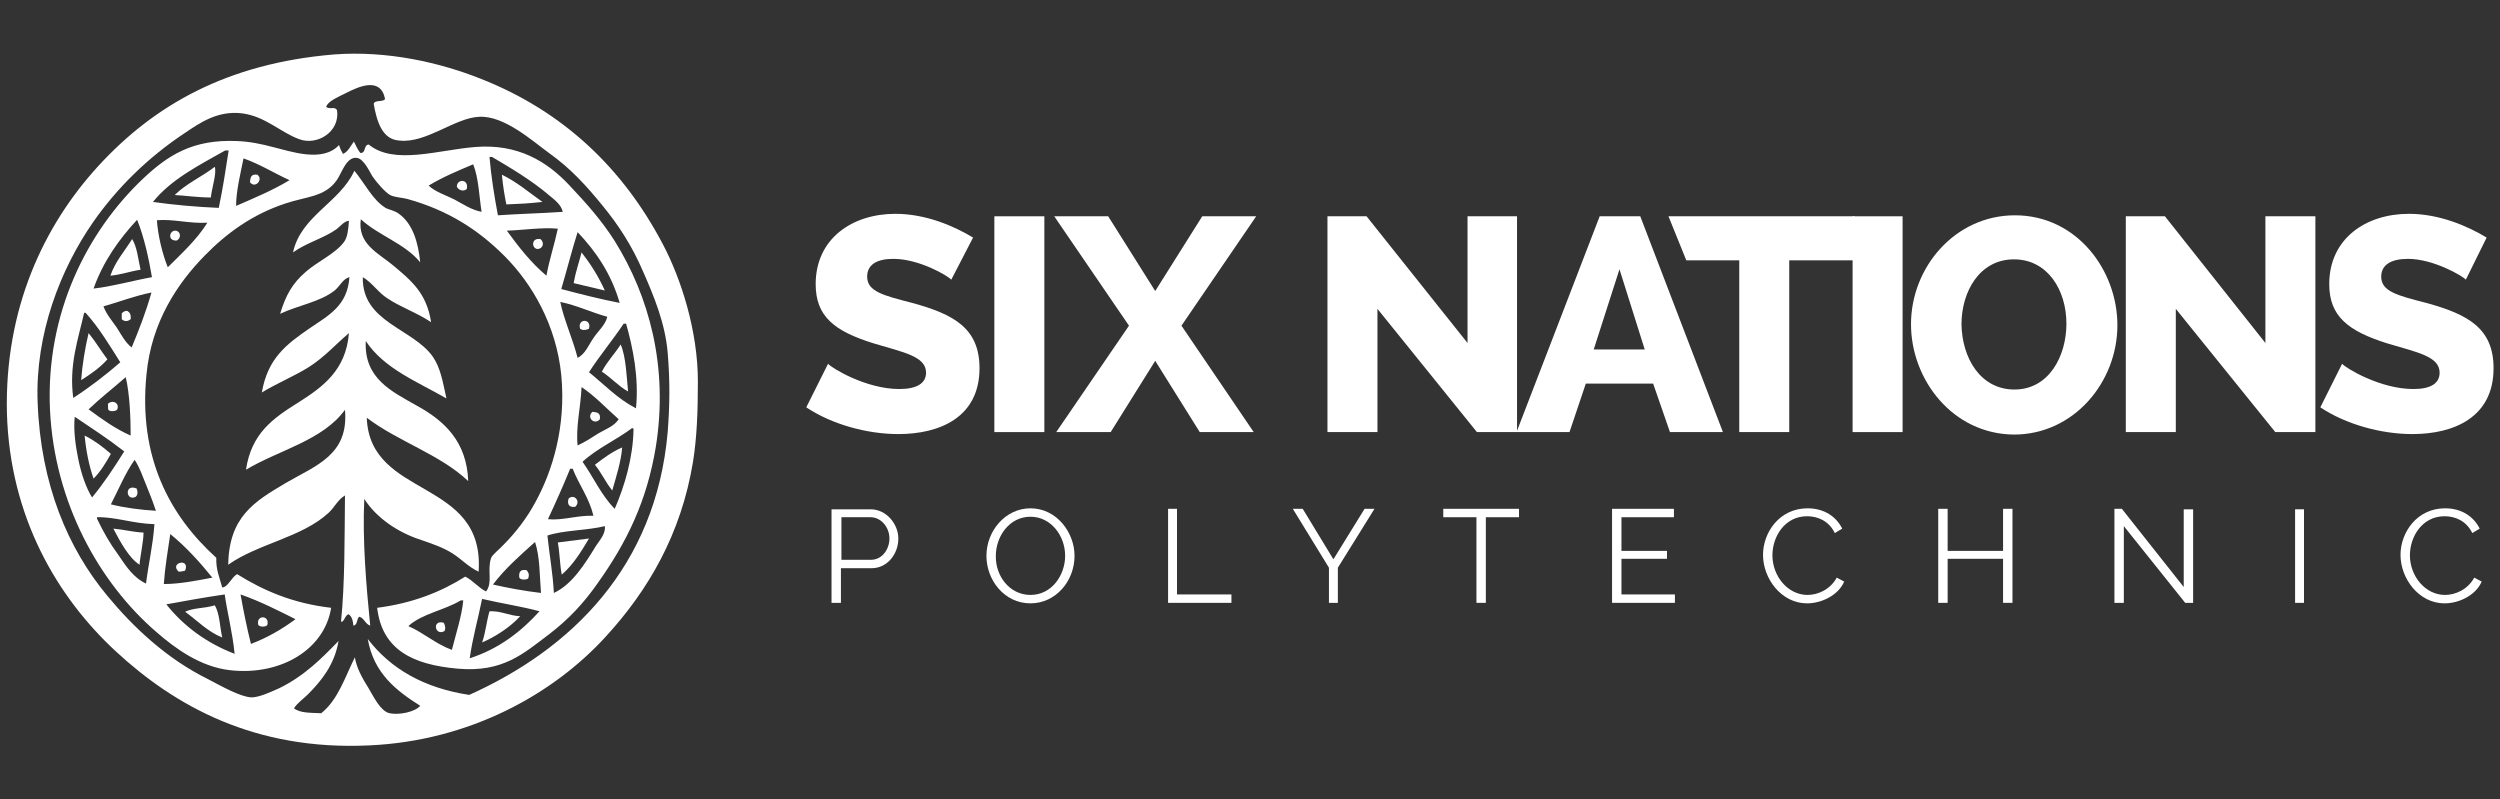
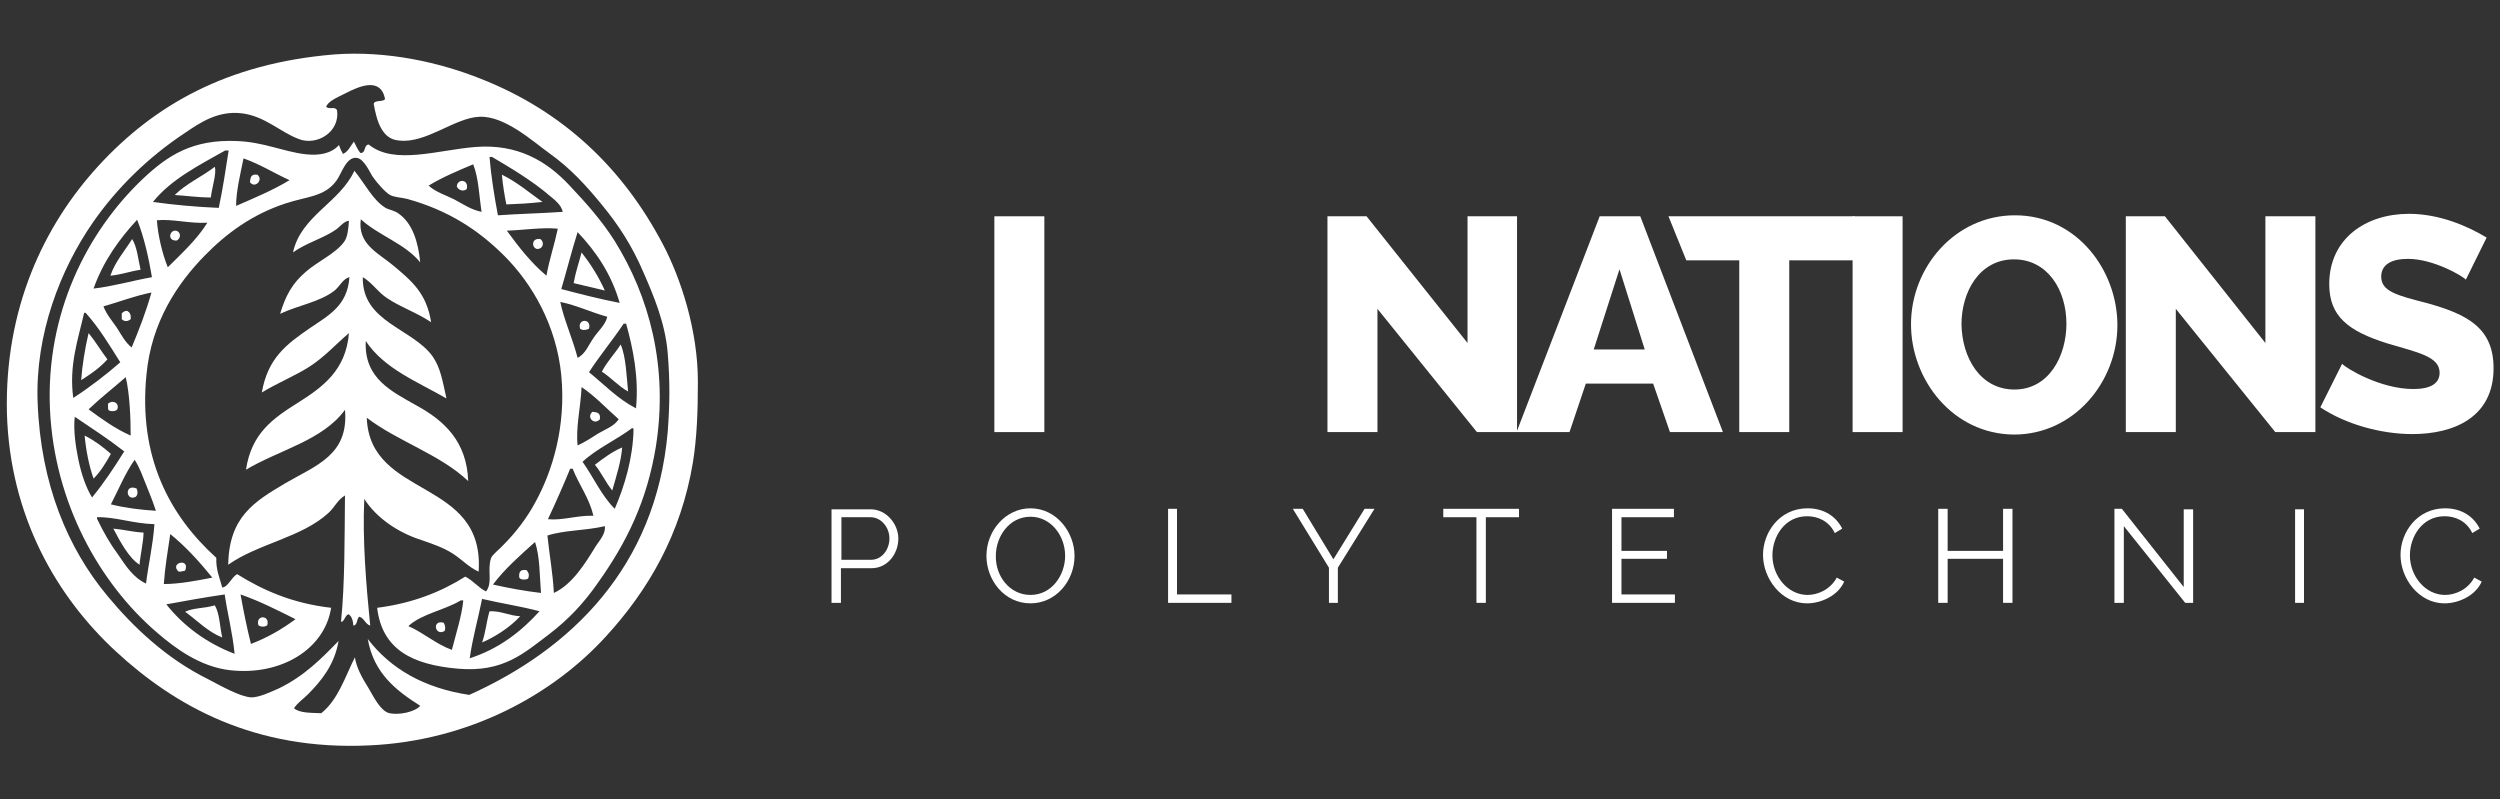
<svg xmlns="http://www.w3.org/2000/svg" version="1.1" id="Layer_1" x="0px" y="0px" viewBox="0 0 505.1 161.5" style="enable-background:new 0 0 505.1 161.5;" xml:space="preserve">
  <rect x="0" y="0" width="505.1" height="161.5" fill="#333333" stroke="none" />
  <style type="text/css">
	.st0{fill:#FFFFFF;}
</style>
  <g>
    <path class="st0" d="M169.9,113.1h6.1c2.2,0,3.7-2.1,3.7-4.3c0-2.4-1.8-4.3-3.8-4.3H170v8.6H169.9z M168,121.8v-18.9h7.9   c3.2,0,5.6,3,5.6,5.9c0,3.1-2.2,6-5.4,6h-6.2v7H168z" />
    <path class="st0" d="M208.2,120.2c4.3,0,7-4,7-7.9c0-4.1-2.9-7.9-7-7.9c-4.3,0-7,4-7,7.9C201.1,116.4,204,120.2,208.2,120.2    M199.3,112.3c0-5,3.8-9.6,8.9-9.6c5.3,0,8.9,4.9,8.9,9.6c0,5.1-3.8,9.6-8.9,9.6C202.9,121.9,199.3,117.2,199.3,112.3" />
    <polygon class="st0" points="236,121.8 236,102.8 237.8,102.8 237.8,120.1 248.8,120.1 248.8,121.8  " />
    <polygon class="st0" points="263.2,102.8 269.4,113 275.7,102.8 277.7,102.8 270.3,114.7 270.3,121.8 268.5,121.8 268.5,114.7    261.2,102.8  " />
    <polygon class="st0" points="306.9,104.5 300.2,104.5 300.2,121.8 298.3,121.8 298.3,104.5 291.6,104.5 291.6,102.8 306.9,102.8     " />
    <polygon class="st0" points="338.4,120.1 338.4,121.8 325.7,121.8 325.7,102.8 338.2,102.8 338.2,104.5 327.6,104.5 327.6,111.3    336.8,111.3 336.8,112.9 327.6,112.9 327.6,120.1  " />
    <path class="st0" d="M365.2,102.7c3.4,0,5.8,1.7,7,4.1l-1.5,0.9c-1.2-2.5-3.5-3.4-5.6-3.4c-4.5,0-7,4.1-7,7.9c0,4.2,3.1,8,7.1,8   c2.1,0,4.6-1.1,5.9-3.5l1.5,0.8c-1.2,2.8-4.6,4.4-7.5,4.4c-5.2,0-8.9-5-8.9-9.8C356.2,107.6,359.5,102.7,365.2,102.7" />
    <polygon class="st0" points="406.6,102.8 406.6,121.8 404.7,121.8 404.7,112.9 393.5,112.9 393.5,121.8 391.6,121.8 391.6,102.8    393.5,102.8 393.5,111.3 404.7,111.3 404.7,102.8  " />
    <polygon class="st0" points="429.1,106.3 429.1,121.8 427.2,121.8 427.2,102.8 428.7,102.8 441.2,118.6 441.2,102.9 443.1,102.9    443.1,121.8 441.5,121.8  " />
    <rect x="463.7" y="102.9" class="st0" width="1.8" height="18.9" />
    <path class="st0" d="M494,102.7c3.4,0,5.8,1.7,7,4.1l-1.5,0.9c-1.2-2.5-3.5-3.4-5.6-3.4c-4.5,0-7,4.1-7,7.9c0,4.2,3.1,8,7.1,8   c2.1,0,4.6-1.1,5.9-3.5l1.5,0.8c-1.2,2.8-4.6,4.4-7.5,4.4c-5.2,0-8.9-5-8.9-9.8C485,107.6,488.3,102.7,494,102.7" />
-     <path class="st0" d="M192.2,56.5c-0.6-0.7-6.4-4.2-11.7-4.2c-3.4,0-5.3,1.2-5.3,3.6c0,3,3.3,3.8,9.1,5.3   c8.4,2.3,13.6,5.1,13.6,13.2c0,9.9-8,13.3-16.4,13.3c-6.4,0-13.5-2-18.6-5.4l4.4-8.8c0.8,0.9,7.7,5.1,14.4,5.1   c3.6,0,5.4-1.2,5.4-3.3c0-3.3-4.5-4.1-10.5-5.9c-8.1-2.5-11.8-5.5-11.8-12c0-9.2,7.4-14.2,16.1-14.2c6.2,0,11.9,2.5,15.7,4.8   L192.2,56.5z" />
    <rect x="200.9" y="43.7" class="st0" width="10.1" height="43.6" />
-     <polygon class="st0" points="223.9,43.7 233.4,58.8 242.9,43.7 253.8,43.7 238.7,65.8 253.3,87.3 242.4,87.3 233.4,72.9    224.4,87.3 213.4,87.3 228.1,65.8 213,43.7  " />
    <polygon class="st0" points="278.3,62.4 278.3,87.3 268.2,87.3 268.2,43.7 276.1,43.7 296.5,69.3 296.5,43.7 306.5,43.7    306.5,87.3 298.4,87.3  " />
    <path class="st0" d="M327.2,54.4L322,70.6h10.3L327.2,54.4z M306.4,87.3l16.8-43.6h8.2l16.7,43.6h-10.7l-3.4-9.8h-13.6l-3.3,9.8   H306.4z" />
    <polygon class="st0" points="374.7,52.6 361.5,52.6 361.5,87.3 351.4,87.3 351.4,52.6 340.7,52.6 337.1,43.7 374.7,43.7  " />
    <rect x="374.3" y="43.7" class="st0" width="10.1" height="43.6" />
    <path class="st0" d="M407,78.7c7,0,10.5-6.8,10.5-13.3c0-6.8-3.8-13-10.6-13c-7,0-10.6,6.6-10.6,13.1   C396.4,72.3,400.1,78.7,407,78.7 M386.1,65.5c0-11.5,8.9-22,21-22c12.5,0,20.7,11.1,20.7,22.2c0,11.5-8.8,22.1-20.9,22.1   C394.5,87.7,386.1,76.7,386.1,65.5" />
    <polygon class="st0" points="439.6,62.4 439.6,87.3 429.5,87.3 429.5,43.7 437.4,43.7 457.7,69.3 457.7,43.7 467.8,43.7    467.8,87.3 459.7,87.3  " />
    <path class="st0" d="M498.2,56.5c-0.6-0.7-6.5-4.2-11.7-4.2c-3.4,0-5.4,1.2-5.4,3.6c0,3,3.3,3.8,9.1,5.3   c8.4,2.3,13.6,5.1,13.6,13.2c0,9.9-8,13.3-16.4,13.3c-6.4,0-13.5-2-18.6-5.4l4.4-8.8c0.8,0.9,7.7,5.1,14.4,5.1   c3.6,0,5.3-1.2,5.3-3.3c0-3.3-4.5-4.1-10.5-5.9c-8-2.5-11.8-5.5-11.8-12c0-9.2,7.4-14.2,16.1-14.2c6.2,0,11.9,2.5,15.7,4.8   L498.2,56.5z" />
    <path class="st0" d="M69.7,18.9c-1.6,0.8-3.5,1.6-3.8,2.7c0.7,0.6,1.8-0.2,2.2,0.7c0.6,4.4-4.1,7.2-7.7,5.8   c-3.8-1.4-6.8-4.6-11.5-5.2c-4.9-0.6-8.5,1.9-11.6,4c-7.4,4.9-13.7,11.1-18.5,18C12.2,54.4,7.1,67.5,7.6,81.2   c0.6,16.8,6.2,29.7,14.1,39.2c5.3,6.4,12,12.7,20.3,16.8c2.5,1.3,6.5,3.6,8.8,3.7c1.6,0,3.9-1.1,5.5-1.8c5.2-2.5,8.8-6.2,12.1-9.6   c-0.8,4.8-3.5,8.1-6.2,10.8c-0.9,0.9-2.1,1.7-2.8,2.8c1.2,1,3.4,0.9,5.5,1c3.4-2.7,4.8-7.3,6.8-11.3c0.3,2,1.4,4.1,2.8,6.3   c1,1.7,2.4,4.6,4.2,5c1.8,0.4,5.1-0.2,6.2-1.5c-4.9-3.1-9.4-6.6-10.6-13.5c4.6,6,11.3,9.9,20.5,11.3c20.5-9.2,37.7-25.8,40.1-53.1   c0.4-5.3,0.5-10,0-16s-2.8-11.5-5-16.5c-2.2-5.1-4.9-9.3-8.2-13.3c-3.1-3.8-6.3-7.4-10.8-10.6c-3.2-2.3-9-7.6-14.1-7.3   c-4.9,0.2-10.7,5.4-16.1,4.8c-3.6-0.2-4.6-4.1-5.2-7.4c0.2-0.9,1.9-0.3,2.3-1C76.9,15.5,72.6,17.4,69.7,18.9 M67.5,11   c10.7-0.8,21.3,1.6,29.6,4.9c16.8,6.6,28.8,18.2,36.8,33.4c3.7,7,7.1,17.5,7.1,27.8c0,6.1-0.2,11.3-1,16.3   c-2.4,14.5-9,25.8-17.5,35.1c-10.8,11.9-27.8,21.2-47.9,22.1c-23.2,1.1-39.3-8-51.2-19C11.6,120.7,2,104.5,1.4,83.5   c-0.5-21.1,7.4-37.9,18.5-50C31.1,21.3,45.8,12.8,67.5,11" />
    <path class="st0" d="M93.1,121.3c-3.3,2-7.9,2.7-10.6,5.2c3.2,1.4,5.5,3.6,8.8,4.8c0.8-3.2,2-6.8,2.3-10L93.1,121.3L93.1,121.3z    M94.9,133c5.9-1.9,10.4-5.4,14.1-9.5c-3.7-1-7.8-1.6-11.6-2.5C96.6,125,95.5,128.8,94.9,133 M50.7,130.1c3.4-1.3,6.3-3,9-5   c-3.6-1.8-7.1-3.6-11.1-5C49.2,123.5,49.9,126.9,50.7,130.1 M33.6,122.1c3.5,4.4,8.1,7.8,13.8,10c-0.4-4.2-1.5-8.4-2-12   C41.3,120.7,37.4,121.4,33.6,122.1 M99.6,118.1c3.1,0.7,6.3,1.3,9.7,1.7c-0.3-3.8-0.2-7.2-1.2-10.3   C105.1,112.2,102,114.9,99.6,118.1 M33.1,118c3.1,0,6.8-0.7,9.8-1.3c-2.6-3.2-5.3-6.2-8.5-8.8C33.9,111.2,33.3,114.9,33.1,118    M110.6,108.2c0.4,3.9,1.1,7.6,1.3,11.6c3.7-1.7,6.3-5.9,8.5-9.5c0.8-1.2,2-2.5,1.8-4C118.5,107.2,113.9,107.1,110.6,108.2    M19.6,104.5v0.3c1.3,2.7,2.6,5,4.3,7.3c1.5,2.2,3,4.6,5.6,5.8c0.5-4,1.4-7.7,1.7-12C26.9,105.8,23.3,104.4,19.6,104.5    M110.7,104.9c2.9,0.3,5.9-0.8,9.2-0.7c-0.9-3.7-2.9-6.2-4.2-9.5h-0.5C113.8,98.1,112.3,101.5,110.7,104.9 M22.4,101.9   c2.8,0.7,5.9,1.1,9.1,1.3c-0.6-1.8-1.3-3.6-2-5.3s-1.3-3.5-2.3-5C25.3,95.6,24,98.8,22.4,101.9 M127.7,86.5   c-3.2,2.4-7.1,4.1-10,6.8c2.2,3.1,3.8,6.8,6.5,9.5c2-4.6,3.7-10.3,3.8-16.1C128,86.6,127.9,86.5,127.7,86.5 M15.8,92.7   c0.6,3,1.6,5.9,2.8,7.8c2.4-2.9,4.5-6.1,6.5-9.3c-3.2-2.5-6.6-4.7-10-7C14.8,87,15.3,90.2,15.8,92.7 M116.7,90   c1.5-0.7,2.9-1.6,4.3-2.5c1.4-0.8,3.1-1.4,4-2.8c-2.5-2.2-4.7-4.6-7.5-6.5C117.3,82.5,116.3,86.3,116.7,90 M17.9,82.7   c2.6,1.9,5.3,3.9,8.5,5.3c0-3.6-0.2-8.5-1-11.8C22.9,78.4,20.3,80.4,17.9,82.7 M126.5,65.4H126c-2.2,3.3-4.8,6.4-7,9.8   c3.1,2.5,5.8,5.4,9.5,7.3C129.1,76.2,127.9,70.4,126.5,65.4 M14.8,80.4c3.4-2.2,6.5-4.6,9.5-7.2c-2.2-3.5-4.3-7-7-10H17   C15.8,68.5,13.9,73.8,14.8,80.4 M116.7,72.3c1.6-0.8,2.2-2.6,3.2-4c0.9-1.4,2.4-2.6,2.8-4.3c-3.3-0.9-6.1-2.3-9.5-3   C113.9,64.5,115.7,68.4,116.7,72.3 M20.9,61.9c0.6,1.6,1.8,3,2.7,4.3c0.9,1.4,1.7,3,3,4c1.5-3.6,2.9-7.2,4-11.1   C27.1,59.8,24.1,61,20.9,61.9 M113.4,58.4c3.8,1,7.7,2,11.8,2.8c-1.7-5.9-4.8-10.4-8.5-14.3C115.5,50.7,114.5,54.7,113.4,58.4    M102.4,46.6c2.4,3.3,4.9,6.5,8,9.1c0.6-3.3,1.6-6.2,2.3-9.5C109.4,45.9,105.7,46.5,102.4,46.6 M31.7,44.5c0.2,3,1.1,6.8,2.2,9.5   c2.8-2.8,5.8-5.5,8-9C38.2,45.2,34.9,44.2,31.7,44.5 M18.9,58.3c3.7-0.4,7.9-1.6,11.8-2.3c-0.6-3.6-1.6-8.2-3-11.6   C24.1,48.3,20.9,52.7,18.9,58.3 M86.6,37.5c1.4,1.3,3.4,1.9,5.2,2.8c1.7,0.9,3.4,2.1,5.5,2.5c-0.5-3.2-0.6-6.9-1.7-9.6   C92.5,34.5,89.4,35.8,86.6,37.5 M49.2,32c-0.6,3-1.5,6.6-1.5,9.6c3.7-1.6,7.5-3.2,10.8-5.2C55.4,35,52.6,33.2,49.2,32 M100.6,43.5   c4.3-0.3,8.8-0.4,13.1-0.7c-0.3-1.4-1.6-2.4-2.7-3.3c-3.5-3-7.7-5.5-11.6-7.8h-0.5C99.2,35.5,99.9,39.8,100.6,43.5 M30.9,40.8   c4.3,0.6,8.6,1,13.3,1.2c0.8-3.8,1.4-7.7,2-11.6h-0.7C40.2,33.4,34.6,36.2,30.9,40.8 M68.5,29.3c0.2,0.7,0.5,1.3,0.8,1.8   c1.1-0.5,1.5-1.6,2.2-2.5c0.4,0.8,0.8,1.7,1.3,2.3c1.2,0.1,0.6-1.6,1.7-1.7c5.1,4.2,14,1.1,21.5,0.5c8.6-0.7,14.5,2.9,19,7.7   c3.5,3.7,6.6,7.2,9.2,11.3c6.9,11.1,10.9,25.3,8.3,41.6c-1.8,10.9-5.8,19.2-11.8,27.6c-2.8,4-5.8,7.2-9.7,10.2   c-5.2,3.9-9.3,7.8-18.5,7c-9.1-0.8-15.3-3.8-16.3-12.3c7.1-0.9,12.9-3.2,17.8-6.3c1.6,0.8,2.6,2.2,4.2,3c1.4-1.8,0.2-4.2,1-6.7   c0.2-0.7,1.8-1.9,2.5-2.7c2.5-2.5,4.8-5.5,6.5-8.7c3.4-6.2,6.2-15.2,5.2-25.6c-1-10.1-5.9-18.5-11.5-24.1   c-5.2-5.2-11.3-9.2-19.6-11.5c-1.1-0.3-2.5-0.3-3.5-0.8c-0.9-0.5-2.7-2.5-3.5-3.7c-0.5-0.7-1.7-3.6-3.2-3.8   c-2.2-0.3-3.1,3.3-4.2,4.7c-2.4,3.2-6,3.1-10.2,4.5c-6.7,2.2-11.9,6-16.3,10.5c-5.6,5.7-10.8,13.5-11.8,24   c-1.7,16.8,4.7,28.6,14.1,37.1c-0.1,2.4,0.7,4.1,1.2,6c1.2-0.1,1.8-2,3-2.7c5.3,3.3,11.2,5.9,19,6.8c-1.3,8.4-10.2,13.8-20.5,12.6   c-5.9-0.7-10.9-4.3-14.8-7.7c-11.5-9.9-20.6-26.1-21.5-44.9c-0.9-19.5,7.5-36,18.8-46.7c5-4.7,10-8,19-7.6c2.6,0.1,4.9,0.6,7.2,1.2   C58.8,30.6,65.2,32.9,68.5,29.3" />
    <path class="st0" d="M43.4,33.7c0.4,1.4-0.6,4.2-0.8,6.2c-2.6,0-5.4-0.4-7.3-0.5C37.6,37.1,40.8,35.7,43.4,33.7" />
    <path class="st0" d="M71.6,34.5c2.2,2.7,3.7,5.9,6.3,7.5c0.7,0.4,1.8,0.5,2.7,1.2c2.8,2,3.9,5.8,4.3,9.8c-3.1-3.8-8.4-5.4-12-8.7   c-0.7,5,3.5,6.8,6.5,9.3c3.7,3.1,6.8,5.6,7.7,11.5c-2.8-1.9-6.1-3-8.8-4.8c-1.9-1.2-3.1-3.2-5-4.3c-0.2,9.1,10,10.3,14.1,16   c1.6,2.3,2,4.9,2.8,8.5c-5.9-3.4-12.6-6-16.3-11.6c-0.4,7.6,5.3,10.2,10.2,13c5.7,3.1,10.2,7.3,10.5,15.3   c-5.7-5.4-14.2-8-20.5-12.8c0.6,16.5,23.9,12.1,22.6,31.1c-2-0.9-3.4-2.5-5.3-3.7s-4-1.9-6.3-2.7c-4.7-1.5-9.1-4.5-11.5-8.3   c-0.4,8.3,0.4,17.6,1.2,25.6c-1-0.3-1.2-1.5-2.2-1.8c-0.6,0.4-0.3,1.7-1.2,1.8c-0.1-1-0.3-1.9-1-2.3c-0.7,0.2-0.9,1.7-1.5,1.5   c0.8-7.9,0.7-16.8,0.8-25.5c-1.5,0.9-2.1,2.4-3.3,3.5c-5.4,5-14.2,6.2-20.3,10.5c0.2-9.7,5.2-12.7,11.6-16.5   c6.2-3.6,12.8-5.7,12-14.8c-4.5,6.2-13.3,8.1-20,12.1c1.1-7.4,5.5-10.4,10.6-13.6c4.9-3.1,9.6-6.5,10.2-14c-2.7,2.3-4.9,4.8-8,6.8   c-3,1.9-6.5,3.3-9.6,5.2c1.2-6.9,4.9-9.7,9.7-13c3.8-2.6,7.6-4.5,8-10.3c-1.3,0.3-1.9,1.8-3,2.7c-2.9,2.3-7.4,3-11,4.7   c1.1-3.7,2.5-6.2,5.2-8.5c2.4-2.1,5.9-3.6,7.7-6c0.7-0.9,0.9-2.6,1-4.3c-1,0.1-1.7,1.1-2.5,1.7c-2.5,1.8-6.2,2.8-8.8,4.7   C60.8,43.6,68.6,41,71.6,34.5" />
    <path class="st0" d="M52,35.3c1.3,1-0.5,2.9-1.5,1.5C50.6,36,50.6,35.1,52,35.3" />
    <path class="st0" d="M101.4,35.3c3.1,1.5,5.5,3.6,8.2,5.5c-2.8,0.3-4.6,0.4-7.3,0.5C101.9,39.3,101.6,37.4,101.4,35.3" />
    <path class="st0" d="M94.3,38.2c-0.7,0.6-1.7,0.2-2-0.5C92.3,36.1,94.8,36.1,94.3,38.2" />
    <path class="st0" d="M35.7,48.6c-1.9,0.1-1.5-2-0.3-2C36.4,46.6,36.8,48,35.7,48.6" />
    <path class="st0" d="M26.7,48.3c1,1.6,1.2,4,1.7,6.2c-2.1,0.3-3.9,1-6.1,1.2C23.3,52.8,25.2,50.7,26.7,48.3" />
    <path class="st0" d="M109.2,48.3c1,0.9,0.3,2.1-0.7,2C107.4,50.1,107.3,48,109.2,48.3" />
    <path class="st0" d="M117.5,51c1.8,2.3,3.4,4.8,4.7,7.7c-2.1-0.5-4.2-1-6.3-1.5C116.3,54.9,117,53,117.5,51" />
    <path class="st0" d="M25.7,62.8c0.5,0.3,0.8,0.7,0.7,1.7c-0.7,0.5-1.2,0.5-1.8,0v-1.2C24.9,63,25.2,62.8,25.7,62.8" />
    <path class="st0" d="M119,66.4c-0.5,0.3-1.4,0.4-1.8,0C116.6,64.3,119.6,64.3,119,66.4" />
    <path class="st0" d="M17.9,67.3c1.4,1.7,2.5,3.6,3.8,5.3c-1.5,1.7-3.4,3-5.3,4.2C16.6,73.9,17.2,70.2,17.9,67.3" />
    <path class="st0" d="M125.4,69.6c1.1,2.5,1.2,6.7,1.5,9.5c-2-1.1-3.4-2.8-5.3-4C122.6,73.1,124.2,71.5,125.4,69.6" />
    <path class="st0" d="M23.7,82.7c-0.2,0.4-1.3,0.5-1.7,0.2c-0.3-0.2-0.1-0.8-0.2-1.3C22.7,80.7,24.2,81.4,23.7,82.7" />
    <path class="st0" d="M119.7,83.2c0.8,0.1,1.7,0.1,1.5,1.5C120.1,86,118.4,84.3,119.7,83.2" />
    <path class="st0" d="M17.1,88c2,1,3.7,2.3,5.3,3.7c-1,1.8-2.1,3.6-3.5,5C18,94.1,17.4,91.2,17.1,88" />
    <path class="st0" d="M125.7,90.4c-0.2,2.8-1.2,5.9-2,8.7c-1.3-1.6-2.2-3.6-3.5-5.2C121.9,92.6,123.6,91.3,125.7,90.4" />
    <path class="st0" d="M27.6,98.7c0.4,0.9,0.1,1.7-0.5,1.8C25.4,101,25.2,97.7,27.6,98.7" />
-     <path class="st0" d="M116.2,102.4c-1.5,0.2-1.6-0.9-1.3-1.7C116.1,99.7,117.4,101.4,116.2,102.4" />
    <path class="st0" d="M22.9,106.8c2.2,0.2,3.9,0.7,6.1,0.8c0,1.8-0.7,4.8-0.8,6.5C26.1,112.8,24.3,109.5,22.9,106.8" />
-     <path class="st0" d="M119,108.8c-1.6,2.7-3.2,5.3-5.5,7.3c-0.4-2-0.4-4.4-0.8-6.5C115.1,109.3,116.6,109.1,119,108.8" />
    <path class="st0" d="M37.4,115.3c-0.4,0.1-0.8,0.2-1.3,0.2C34.1,113.7,38.5,112.6,37.4,115.3" />
    <path class="st0" d="M106.4,115.2c0.4,0.5,0.6,0.9,0.3,1.7c-0.5,0.3-1.7,0.3-1.8-0.3C104.8,115.4,105.3,115,106.4,115.2" />
    <path class="st0" d="M43.4,122.3c1,1.7,1,4.3,1.5,6.5c-3-1.2-5-3.4-7.5-5.2C39,122.8,41.5,122.9,43.4,122.3" />
    <path class="st0" d="M105.1,124.5c-2,2.2-5.1,4.2-7.7,5.3c0.7-1.9,0.9-4.3,1.5-6.3C101.3,123.4,102.8,124.4,105.1,124.5" />
    <path class="st0" d="M54,126.3c-0.4,0.4-1.4,0.4-1.8,0C51.6,124.2,54.6,124.2,54,126.3" />
    <path class="st0" d="M89.6,125.8c0.3,0.3,0.5,1.2,0.2,1.7C87.9,128.6,87.2,125.2,89.6,125.8" />
  </g>
</svg>